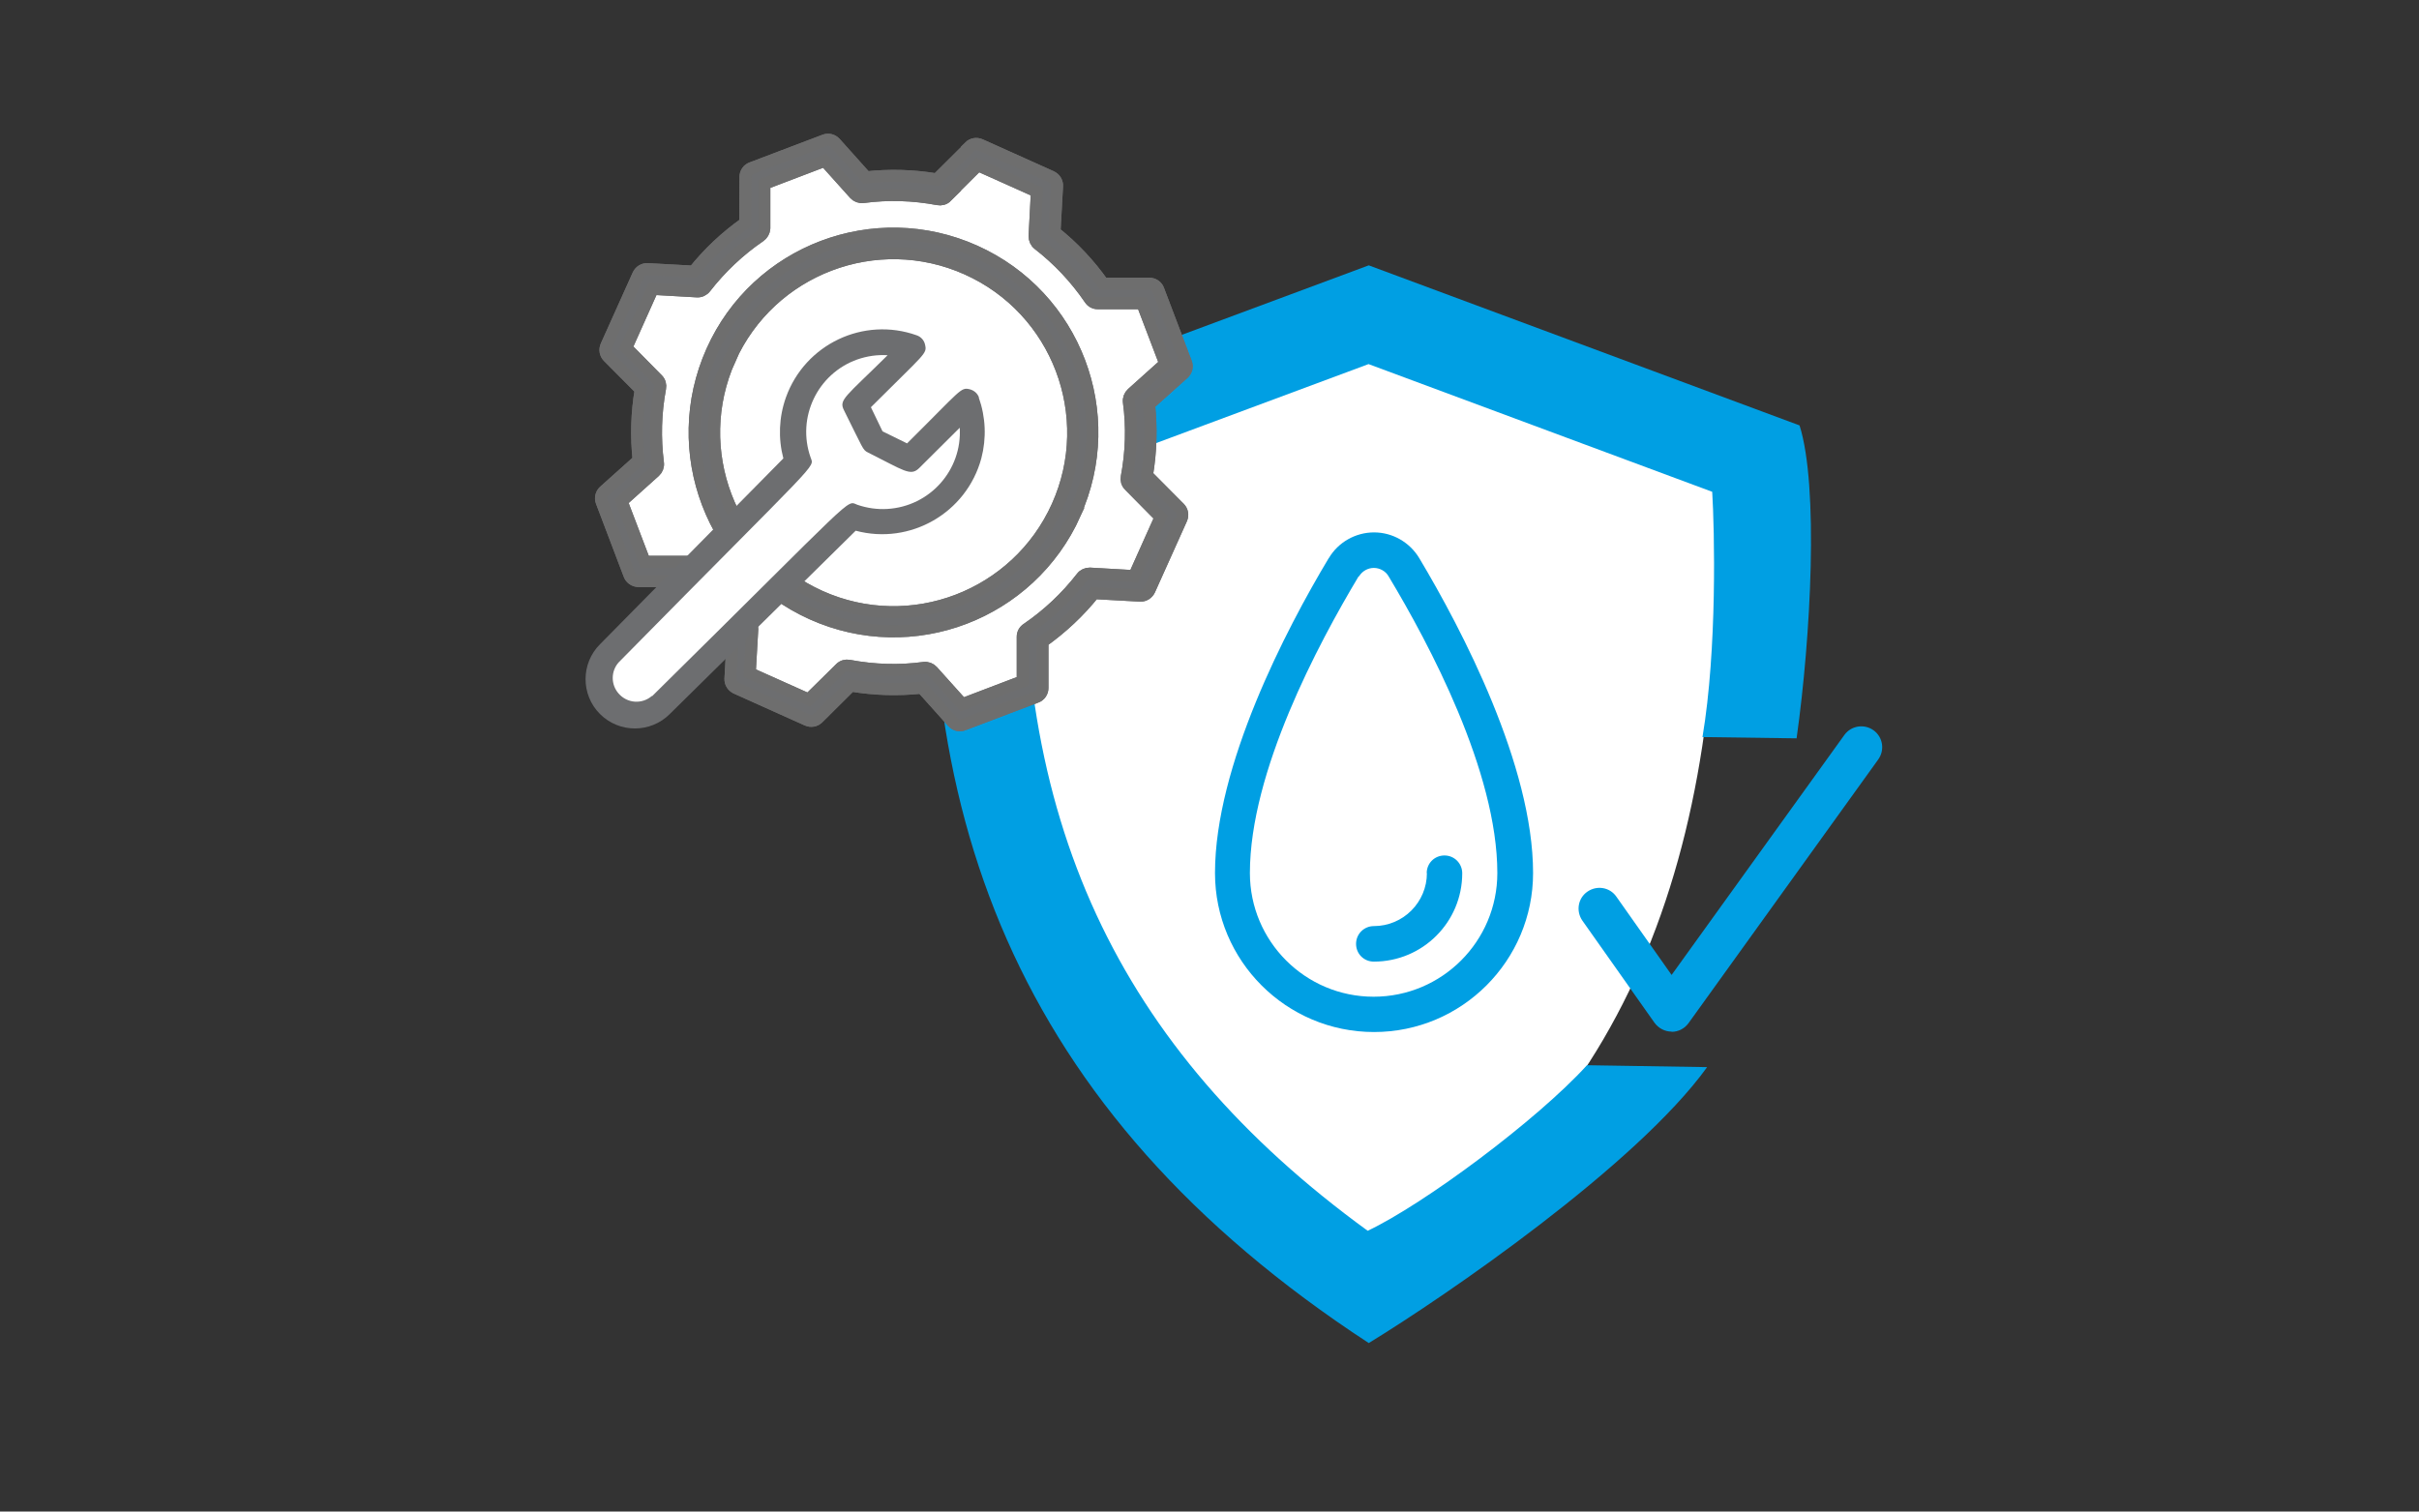
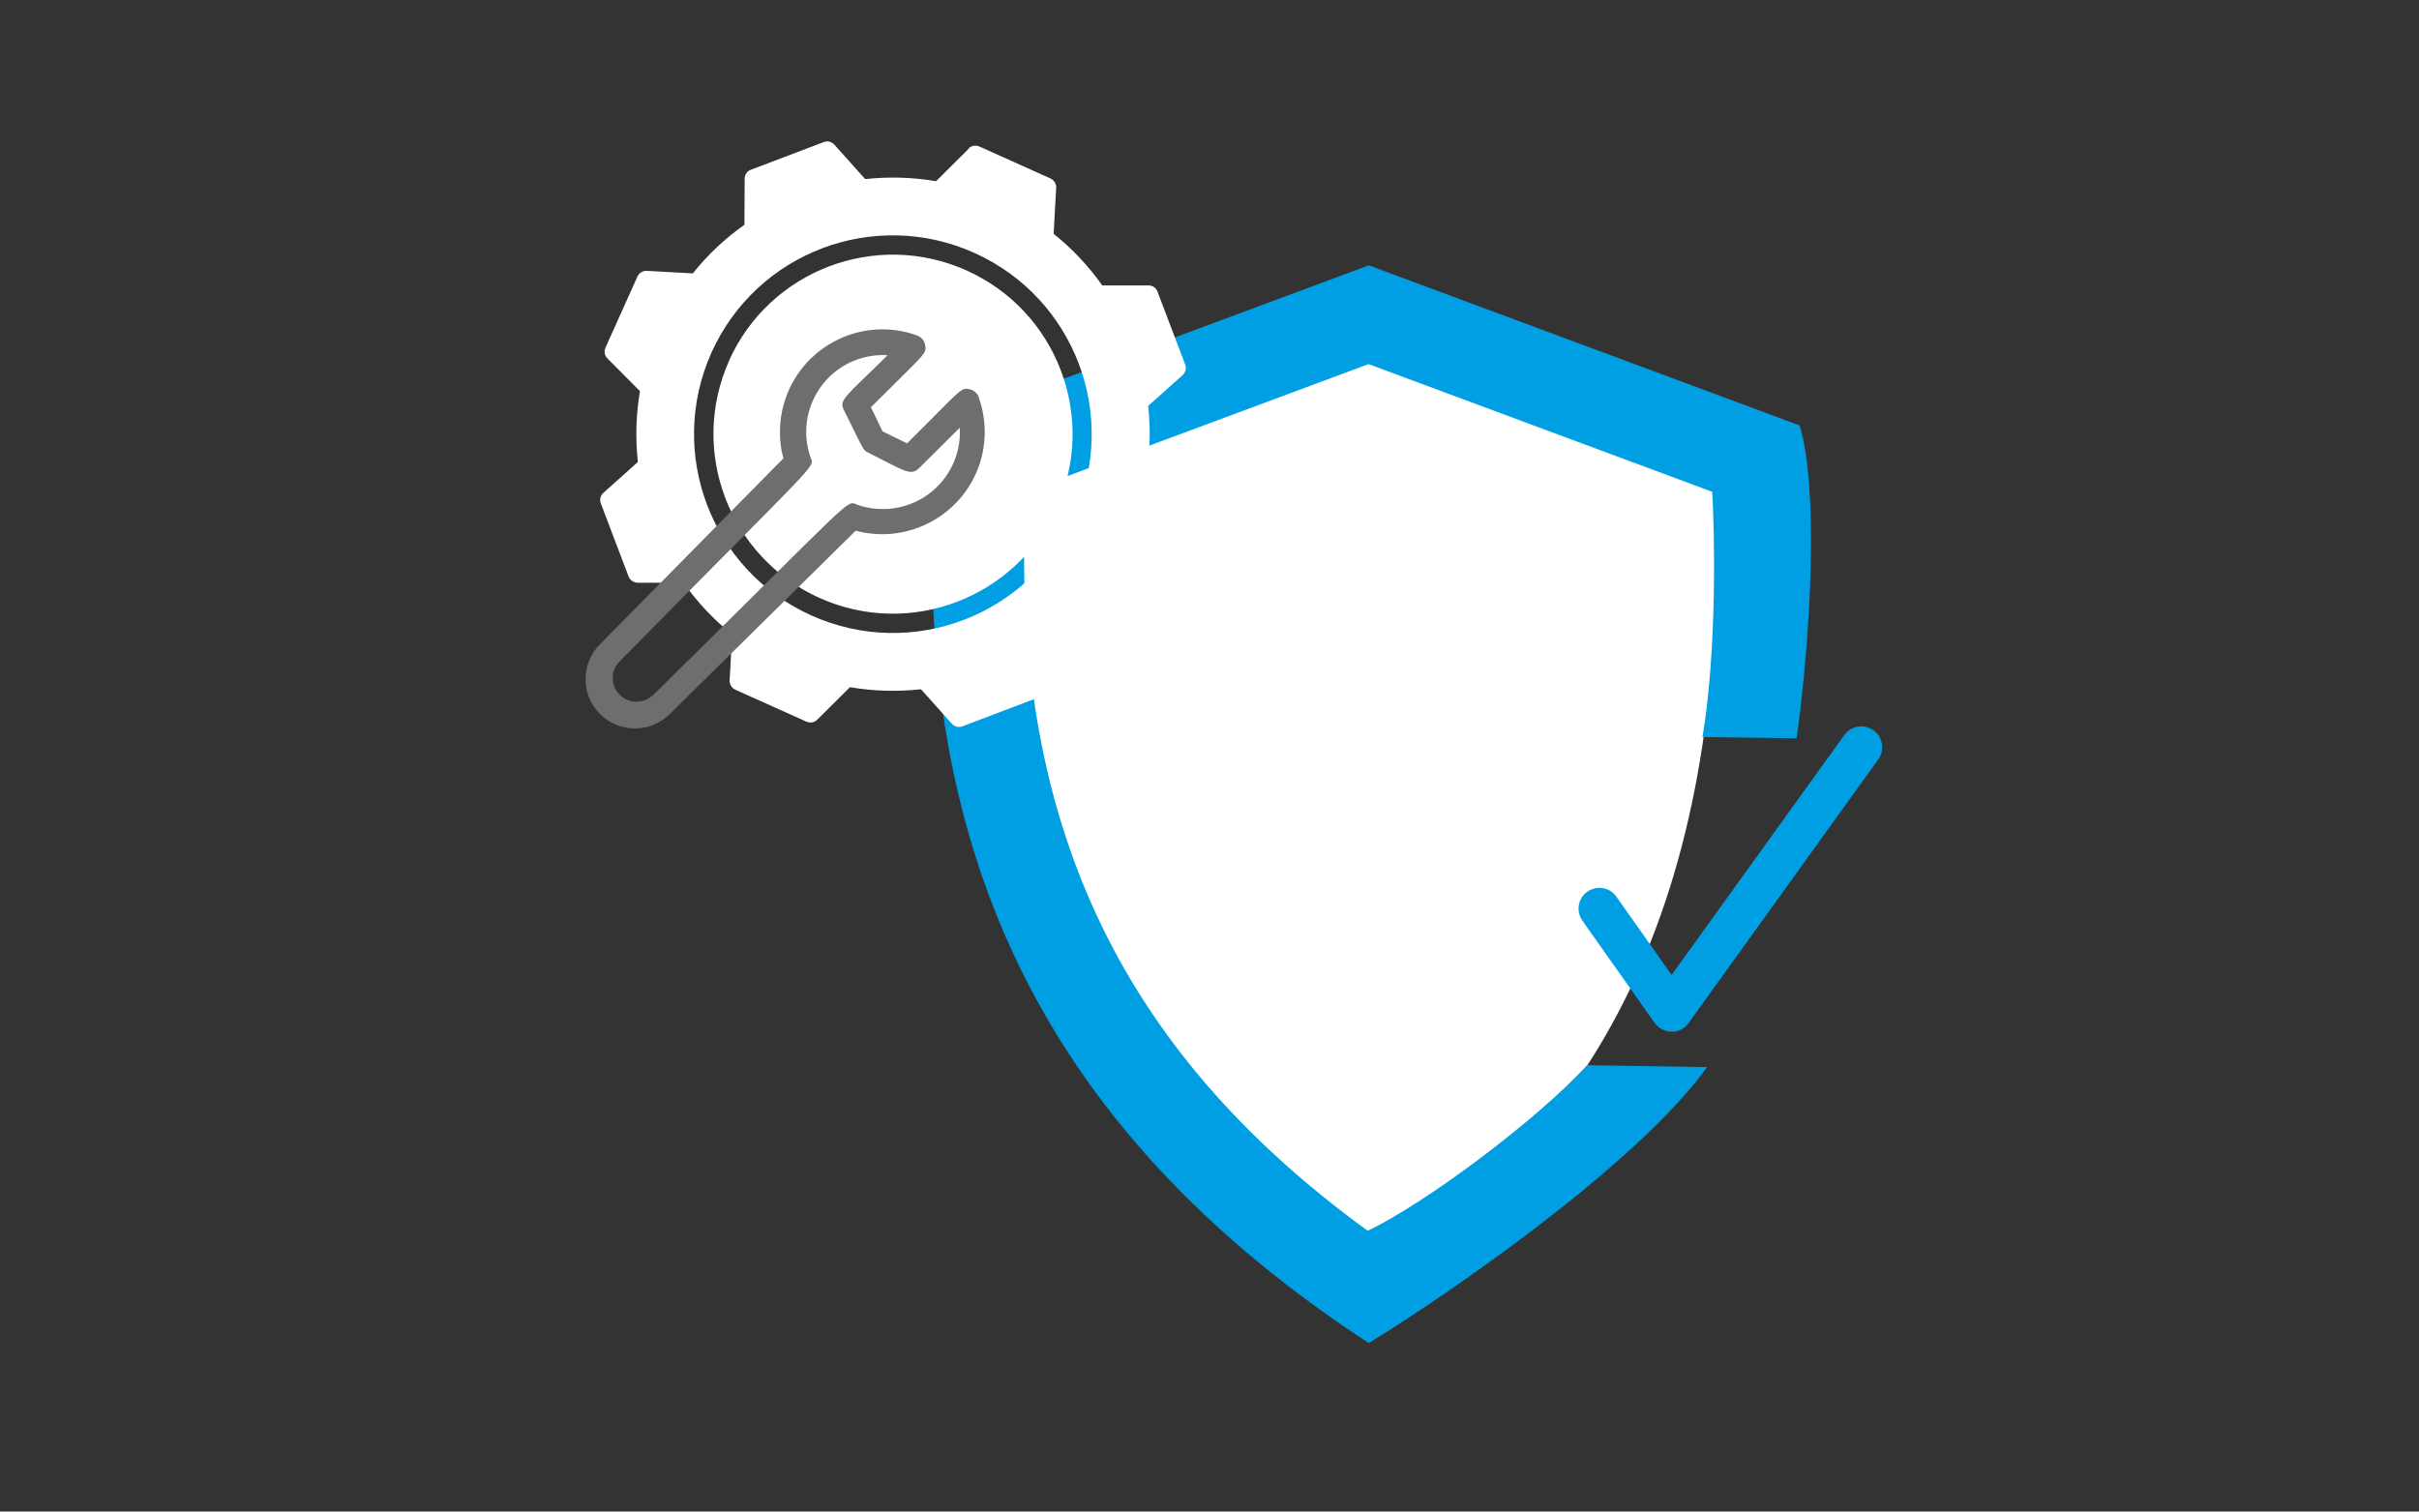
<svg xmlns="http://www.w3.org/2000/svg" id="SAV_si_irrigcheck" viewBox="0 0 114.38 71.49">
  <rect x="0" y="0" width="114.38" height="71.49" fill="#333333" stroke="none" />
  <defs>
    <style>.cls-1{stroke:#6e6e6e;stroke-miterlimit:10;stroke-width:.57px;}.cls-1,.cls-2,.cls-3{fill-rule:evenodd;}.cls-1,.cls-4{fill:#6d6e70;}.cls-2,.cls-5{fill:#009fe3;}.cls-2,.cls-5,.cls-6,.cls-3,.cls-4{stroke-width:0px;}.cls-6,.cls-3{fill:#fff;}</style>
  </defs>
  <path class="cls-6" d="M81.04,21.99l-16.38-6.1v-.06s-.08.03-.08.03l-.08-.03v.06l-17.43,6.48c-.84,16.63,4.64,28.51,17.46,37.87v.07s.03-.02.05-.04c.02.01.03.02.05.04v-.07c13.12-7.66,17.26-21.62,16.42-38.25Z" />
  <path class="cls-5" d="M75.02,50.4c-2.33,2.56-7.67,6.54-10.35,7.81-11.88-8.64-16.95-19.6-16.17-34.96l16.21-6.03,16.25,6.04c.11,1.79.24,7.45-.46,11.6l4.45.06c.68-4.82,1.05-11.93.14-14.8l-20.37-7.57-20.36,7.57c-1.64,17.96,3.51,32.39,20.36,43.4,3.62-2.21,12.65-8.4,16-13.05l-5.68-.09Z" />
  <path class="cls-5" d="M79.04,48.79c-.32,0-.62-.16-.81-.42l-3.41-4.83c-.31-.45-.21-1.06.24-1.37.45-.31,1.06-.21,1.37.24l2.61,3.7,8.17-11.35c.32-.44.93-.54,1.38-.22.44.32.54.93.22,1.38l-8.97,12.47c-.19.26-.48.41-.8.41Z" />
  <path class="cls-3" d="M64.41,25.83s-3.97,6.34-4.57,8.04c-.6,1.71-1.92,6.94-1.37,8.46s1.37,4.1,3.15,4.89,4.52,1.03,5.94.37,3.31-3.34,3.63-4.52.03-5.81-.74-7.62-2.58-6.81-3.26-7.78c-.68-.97-1.87-1.81-2.79-1.84Z" />
-   <path class="cls-2" d="M62.82,26.41c-2.02,3.37-5.37,9.81-5.37,14.88,0,4.15,3.37,7.52,7.52,7.52s7.52-3.37,7.52-7.52c0-5.08-3.36-11.51-5.38-14.89-.45-.75-1.26-1.22-2.14-1.22s-1.7.47-2.14,1.22ZM64.26,27.26s0,0,0,0c.15-.25.42-.4.7-.4s.56.15.7.4c0,0,0,0,0,0,1.91,3.18,5.14,9.23,5.14,14.03,0,3.23-2.62,5.85-5.85,5.85s-5.85-2.62-5.85-5.85c0-4.79,3.23-10.84,5.14-14.03ZM67.47,41.29c0,1.38-1.12,2.51-2.51,2.51-.46,0-.84.37-.84.84s.37.84.84.84c2.31,0,4.18-1.87,4.18-4.18,0-.46-.37-.84-.84-.84s-.84.37-.84.84Z" />
  <g id="sav_SI_IRRIG_CHECK">
    <path class="cls-3" d="M45.8,7.02c.13-.13.33-.17.51-.09l3.36,1.51c.17.08.28.25.27.44l-.12,2.18c.88.7,1.65,1.52,2.3,2.44,0,0,2.19,0,2.19,0,.19,0,.36.12.42.29l1.31,3.45c.07.18.02.37-.12.5l-1.63,1.46c.12,1.12.09,2.25-.1,3.36l1.54,1.55c.13.13.17.33.09.51l-1.51,3.36c-.08.17-.25.28-.44.27l-2.18-.12c-.7.88-1.53,1.65-2.44,2.3,0,0,0,2.19,0,2.19,0,.19-.12.36-.29.42l-3.45,1.31c-.18.07-.37.02-.5-.12l-1.46-1.63c-1.12.12-2.25.09-3.36-.1,0,0-1.55,1.54-1.55,1.54-.13.13-.33.17-.51.09l-3.36-1.51c-.17-.08-.28-.25-.27-.44l.12-2.18c-.88-.7-1.65-1.52-2.3-2.44h-2.18c-.19-.01-.36-.13-.42-.3l-1.31-3.45c-.07-.18-.02-.37.12-.5l1.63-1.46c-.12-1.12-.09-2.24.1-3.35,0,0-1.54-1.55-1.54-1.55-.13-.13-.17-.33-.09-.51l1.51-3.36c.08-.17.25-.28.44-.27l2.18.12c.7-.88,1.52-1.65,2.44-2.3,0,0,.01-2.18.01-2.18,0-.19.12-.36.29-.42l3.45-1.31c.18-.07.37-.02.5.12l1.46,1.63c1.12-.12,2.24-.09,3.35.1l1.55-1.54ZM50.8,24.38c-2.13,4.74-7.69,6.86-12.43,4.73-4.74-2.13-6.85-7.69-4.73-12.43,2.13-4.74,7.69-6.85,12.43-4.72s6.85,7.69,4.72,12.42ZM34.48,17.05c-1.92,4.28,0,9.31,4.27,11.23,4.28,1.92,9.3,0,11.22-4.27,1.92-4.28.01-9.3-4.27-11.22-4.28-1.92-9.31-.01-11.23,4.27Z" />
-     <path class="cls-1" d="M45.84,6.94c.13-.13.33-.17.51-.09l3.36,1.51c.17.08.28.25.27.44l-.12,2.18c.88.7,1.65,1.52,2.3,2.44,0,0,2.19,0,2.19,0,.19,0,.36.12.42.29l1.31,3.45c.07.18.02.37-.12.5l-1.63,1.46c.12,1.12.09,2.25-.1,3.36l1.54,1.55c.13.13.17.33.09.51l-1.51,3.36c-.08.17-.25.28-.44.27l-2.18-.12c-.7.88-1.53,1.65-2.44,2.3,0,0,0,2.19,0,2.19,0,.19-.12.36-.29.42l-3.45,1.31c-.18.07-.37.02-.5-.12l-1.46-1.63c-1.12.12-2.25.09-3.36-.1,0,0-1.55,1.54-1.55,1.54-.13.13-.33.17-.51.09l-3.36-1.51c-.17-.08-.28-.25-.27-.44l.12-2.18c-.88-.7-1.65-1.52-2.3-2.44h-2.18c-.19-.01-.36-.13-.42-.3l-1.31-3.45c-.07-.18-.02-.37.12-.5l1.63-1.46c-.12-1.12-.09-2.24.1-3.35,0,0-1.54-1.55-1.54-1.55-.13-.13-.17-.33-.09-.51l1.51-3.36c.08-.17.25-.28.44-.27l2.18.12c.7-.88,1.52-1.65,2.44-2.3,0,0,.01-2.18.01-2.18,0-.19.12-.36.29-.42l3.45-1.31c.18-.07.37-.02.5.12l1.46,1.63c1.12-.12,2.24-.09,3.35.1l1.55-1.54ZM44.76,9.3c-.11.11-.26.15-.41.12-1.17-.22-2.36-.26-3.54-.1-.15.02-.3-.04-.4-.15l-1.41-1.57-2.86,1.09v2.11c-.01.15-.09.29-.21.37-.98.67-1.85,1.49-2.58,2.43-.09.12-.24.19-.39.18l-2.1-.12-1.25,2.79,1.48,1.5c.11.11.15.26.12.41-.22,1.17-.25,2.36-.1,3.54.02.15-.04.3-.15.4l-1.57,1.41,1.09,2.86h2.11c.15.01.29.09.37.21.67.98,1.49,1.85,2.43,2.58.12.09.18.24.18.38l-.12,2.1,2.79,1.25,1.5-1.48c.11-.11.26-.15.41-.12,1.17.22,2.37.26,3.54.1.15-.02.3.04.4.15l1.41,1.57,2.86-1.09v-2.11c0-.15.08-.29.21-.37.98-.67,1.85-1.49,2.58-2.43.09-.12.23-.18.38-.18l2.1.12,1.25-2.79-1.48-1.5c-.11-.11-.15-.26-.12-.4.22-1.17.26-2.37.1-3.55-.02-.15.04-.3.15-.4l1.57-1.41-1.09-2.86h-2.11c-.15,0-.29-.08-.37-.21-.67-.98-1.49-1.85-2.43-2.58-.12-.09-.18-.24-.18-.38l.11-2.11-2.79-1.25-1.5,1.49h0ZM50.83,24.3c-2.13,4.74-7.69,6.86-12.43,4.73-4.74-2.13-6.85-7.69-4.73-12.43s7.69-6.85,12.43-4.72c4.74,2.13,6.85,7.69,4.72,12.42ZM34.51,16.98c-1.92,4.28,0,9.31,4.27,11.23,4.28,1.92,9.3,0,11.22-4.27s.01-9.3-4.27-11.22c-4.28-1.92-9.31-.01-11.23,4.27Z" />
-     <path class="cls-1" d="M45.84,6.94c.13-.13.33-.17.51-.09l3.36,1.51c.17.08.28.25.27.44l-.12,2.18c.88.7,1.65,1.52,2.3,2.44,0,0,2.19,0,2.19,0,.19,0,.36.12.42.29l1.31,3.45c.07.18.02.37-.12.5l-1.63,1.46c.12,1.12.09,2.25-.1,3.36l1.54,1.55c.13.13.17.33.09.51l-1.51,3.36c-.08.17-.25.28-.44.27l-2.18-.12c-.7.88-1.53,1.65-2.44,2.3,0,0,0,2.19,0,2.19,0,.19-.12.36-.29.42l-3.45,1.31c-.18.07-.37.02-.5-.12l-1.46-1.63c-1.12.12-2.25.09-3.36-.1,0,0-1.55,1.54-1.55,1.54-.13.13-.33.17-.51.09l-3.36-1.51c-.17-.08-.28-.25-.27-.44l.12-2.18c-.88-.7-1.65-1.52-2.3-2.44h-2.18c-.19-.01-.36-.13-.42-.3l-1.31-3.45c-.07-.18-.02-.37.12-.5l1.63-1.46c-.12-1.12-.09-2.24.1-3.35,0,0-1.54-1.55-1.54-1.55-.13-.13-.17-.33-.09-.51l1.51-3.36c.08-.17.25-.28.44-.27l2.18.12c.7-.88,1.52-1.65,2.44-2.3,0,0,.01-2.18.01-2.18,0-.19.12-.36.29-.42l3.45-1.31c.18-.07.37-.02.5.12l1.46,1.63c1.12-.12,2.24-.09,3.35.1l1.55-1.54ZM44.76,9.3c-.11.11-.26.15-.41.12-1.17-.22-2.36-.26-3.54-.1-.15.02-.3-.04-.4-.15l-1.41-1.57-2.86,1.09v2.11c-.01.15-.09.29-.21.37-.98.67-1.85,1.49-2.58,2.43-.09.12-.24.19-.39.18l-2.1-.12-1.25,2.79,1.48,1.5c.11.11.15.26.12.41-.22,1.17-.25,2.36-.1,3.54.02.15-.04.3-.15.4l-1.57,1.41,1.09,2.86h2.11c.15.01.29.09.37.21.67.98,1.49,1.85,2.43,2.58.12.09.18.24.18.38l-.12,2.1,2.79,1.25,1.5-1.48c.11-.11.26-.15.41-.12,1.17.22,2.37.26,3.54.1.15-.02.3.04.4.15l1.41,1.57,2.86-1.09v-2.11c0-.15.08-.29.21-.37.98-.67,1.85-1.49,2.58-2.43.09-.12.23-.18.38-.18l2.1.12,1.25-2.79-1.48-1.5c-.11-.11-.15-.26-.12-.4.22-1.17.26-2.37.1-3.55-.02-.15.04-.3.15-.4l1.57-1.41-1.09-2.86h-2.11c-.15,0-.29-.08-.37-.21-.67-.98-1.49-1.85-2.43-2.58-.12-.09-.18-.24-.18-.38l.11-2.11-2.79-1.25-1.5,1.49h0ZM50.83,24.3c-2.13,4.74-7.69,6.86-12.43,4.73-4.74-2.13-6.85-7.69-4.73-12.43s7.69-6.85,12.43-4.72c4.74,2.13,6.85,7.69,4.72,12.42ZM34.51,16.98c-1.92,4.28,0,9.31,4.27,11.23,4.28,1.92,9.3,0,11.22-4.27s.01-9.3-4.27-11.22c-4.28-1.92-9.31-.01-11.23,4.27Z" />
-     <path class="cls-6" d="M42.79,16.4s-2.52-.3-2.87.09-1.33.86-1.49,1.17-.61.82-.72,1.28-.38,1.02-.34,1.49.11,1.08.11,1.08l-.04.4s-.07.44-.29.64-6.89,6.82-6.89,6.82c0,0-2.13,2.19-2.15,2.53s.3,1.45.3,1.45l.85.53s1.08.24,1.15.21.66-.57.66-.57l9.14-8.93s.82.03,1.74.02,1.83-.43,1.83-.43c0,0,1.4-.98,1.49-1.28s.35-1.03.49-1.93.23-1.08.13-1.59-.36-.26-.36-.26c0,0-1.02,1.37-1.28,1.47s-1.93,1.02-2.12.95-1.72-1.34-1.8-1.58.36-1.73.72-2.14,1.42-.99,1.49-1.06.24-.35.24-.35Z" />
    <path class="cls-4" d="M46.29,18.8c-.07-.2-.24-.34-.44-.39-.43-.1-.38,0-2.96,2.56l-1.16-.57-.55-1.14c2.59-2.59,2.66-2.52,2.56-2.96-.04-.2-.19-.37-.39-.44-2.52-.9-5.29.42-6.19,2.94-.33.93-.37,1.93-.12,2.88l-8.67,8.79c-.91.91-.91,2.39,0,3.3.91.91,2.39.91,3.3,0h0l8.79-8.67c2.58.69,5.24-.84,5.94-3.42.25-.95.21-1.95-.12-2.88ZM30.83,32.91c-.47.41-1.17.36-1.58-.11-.37-.42-.37-1.05,0-1.47,9.64-9.79,9.25-9.18,9.08-9.69-.67-1.89.32-3.97,2.21-4.64.46-.16.94-.23,1.43-.2-2.02,2-2.32,2.1-2.06,2.61.91,1.82.88,1.87,1.13,1.99,1.7.85,2.01,1.14,2.42.74l1.92-1.91c.12,2-1.41,3.72-3.42,3.84-.48.03-.97-.04-1.43-.2-.53-.21.07-.58-9.7,9.06Z" />
  </g>
</svg>